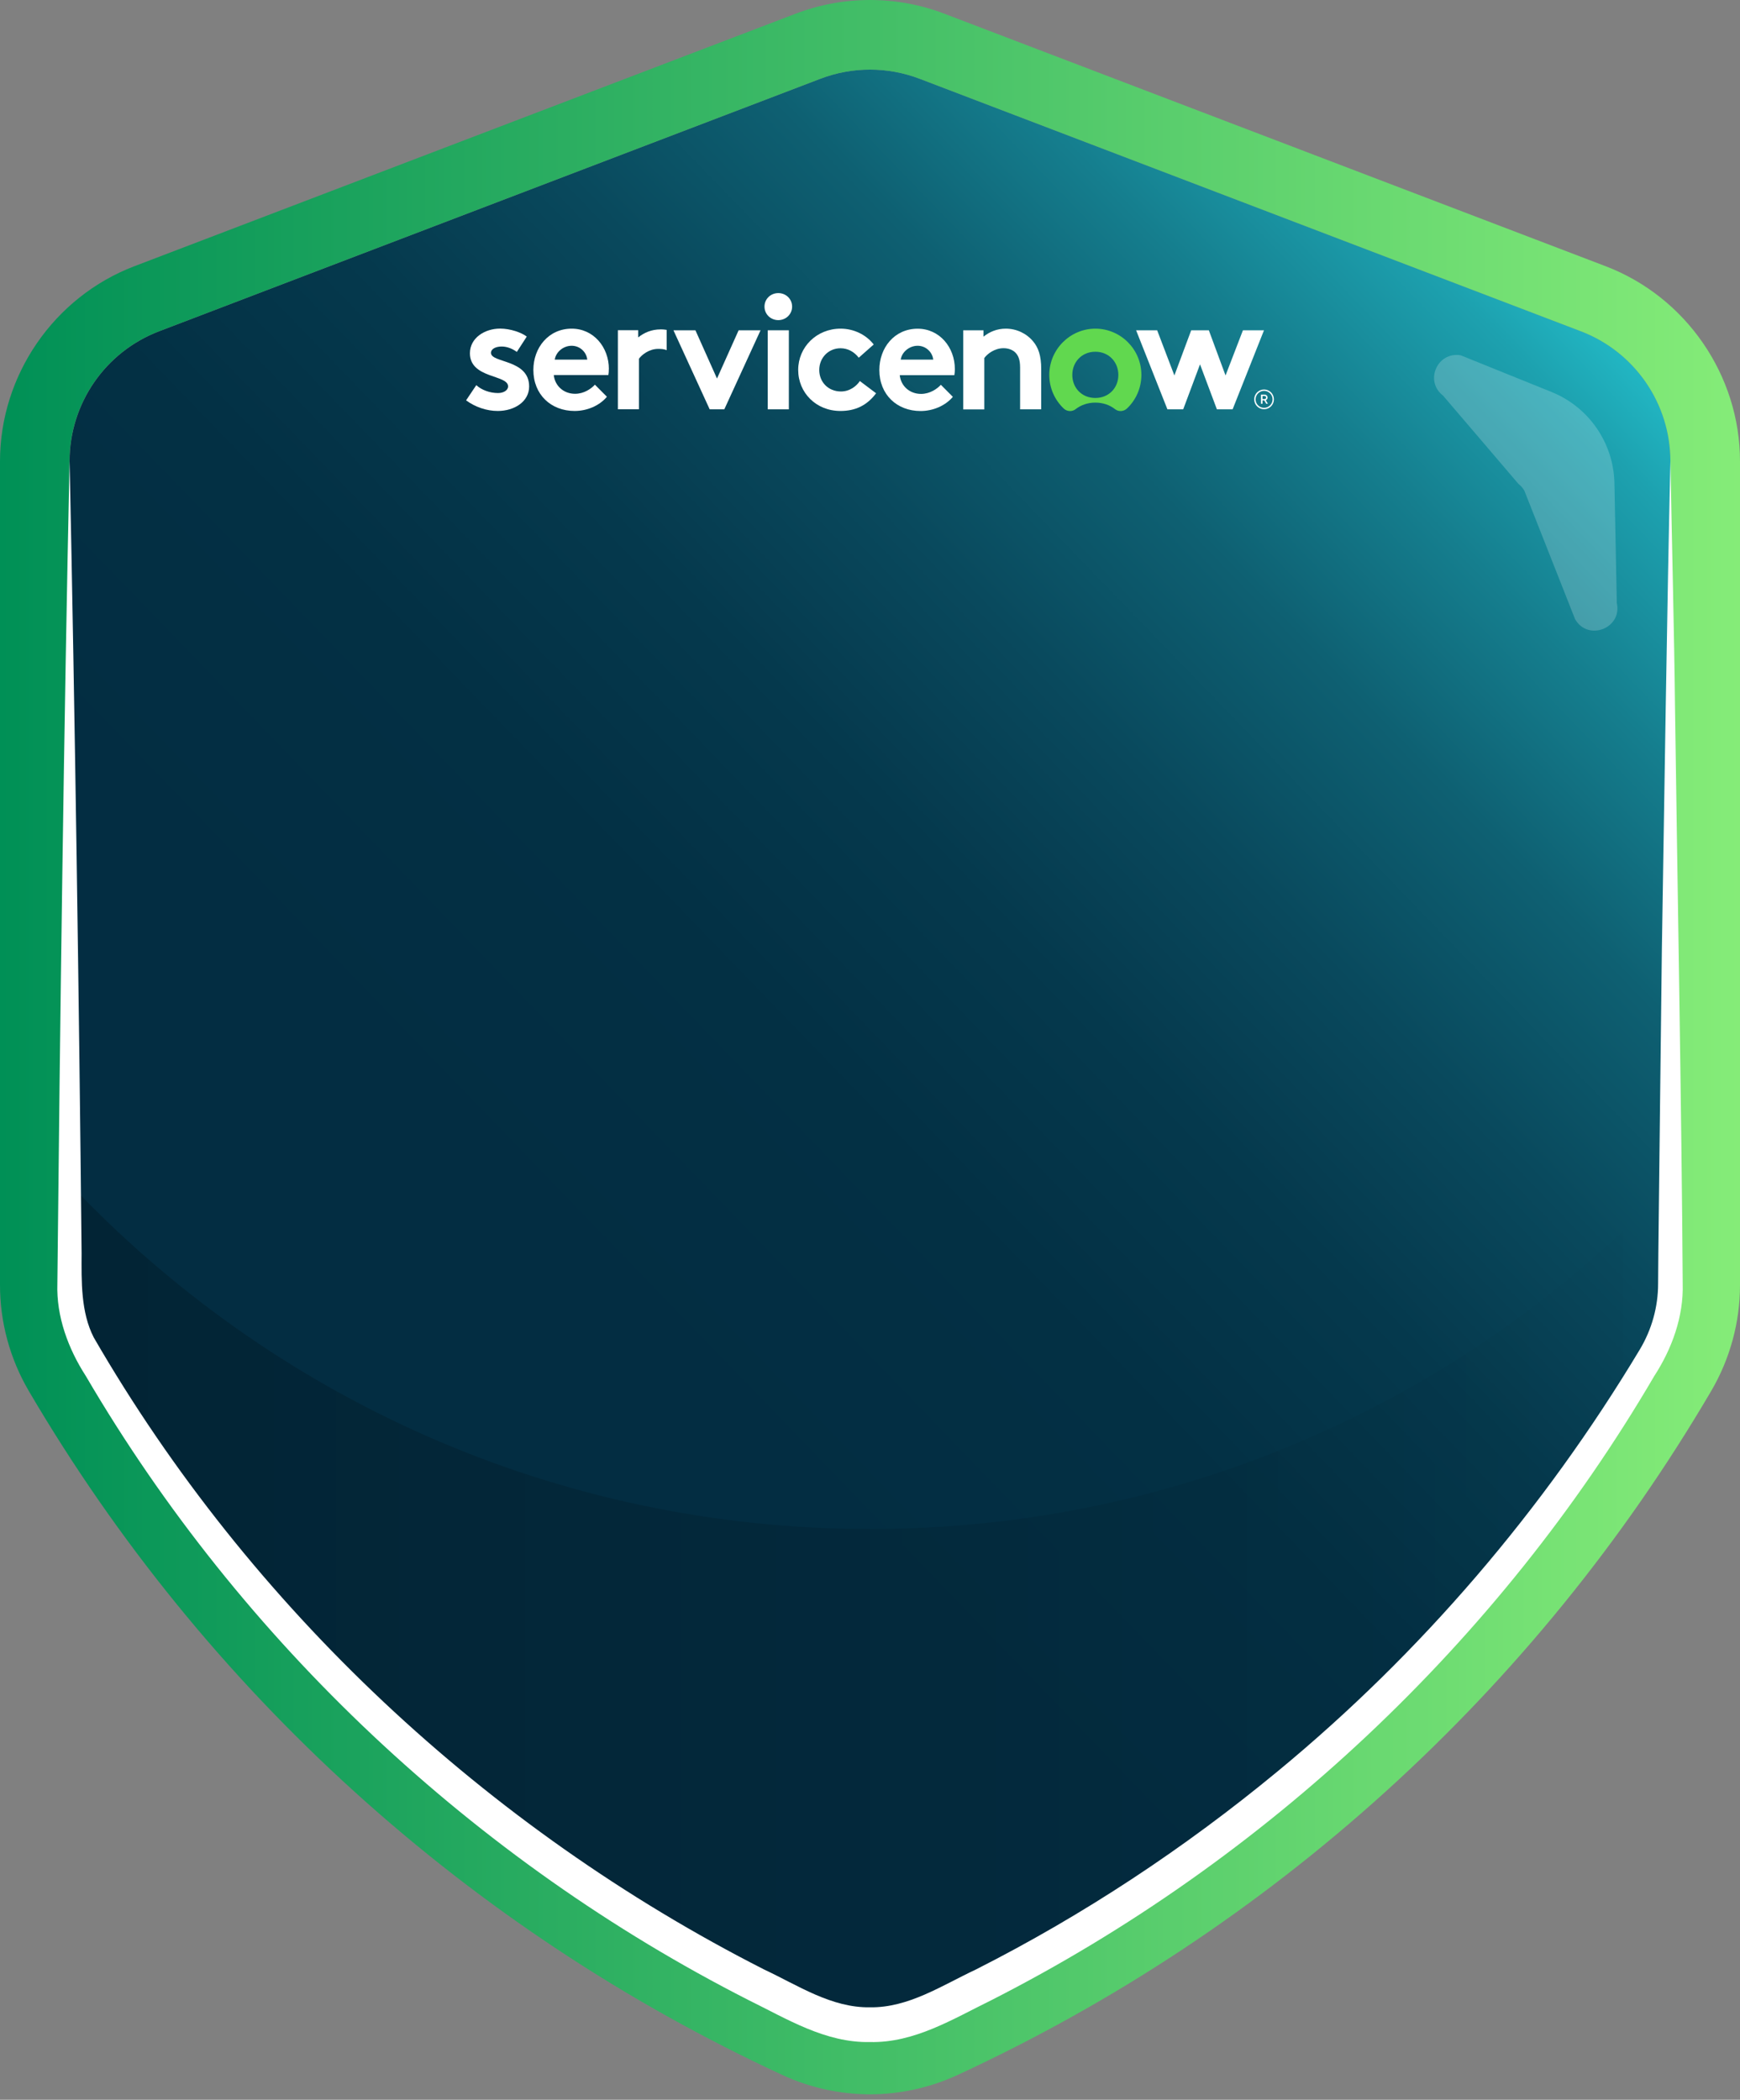
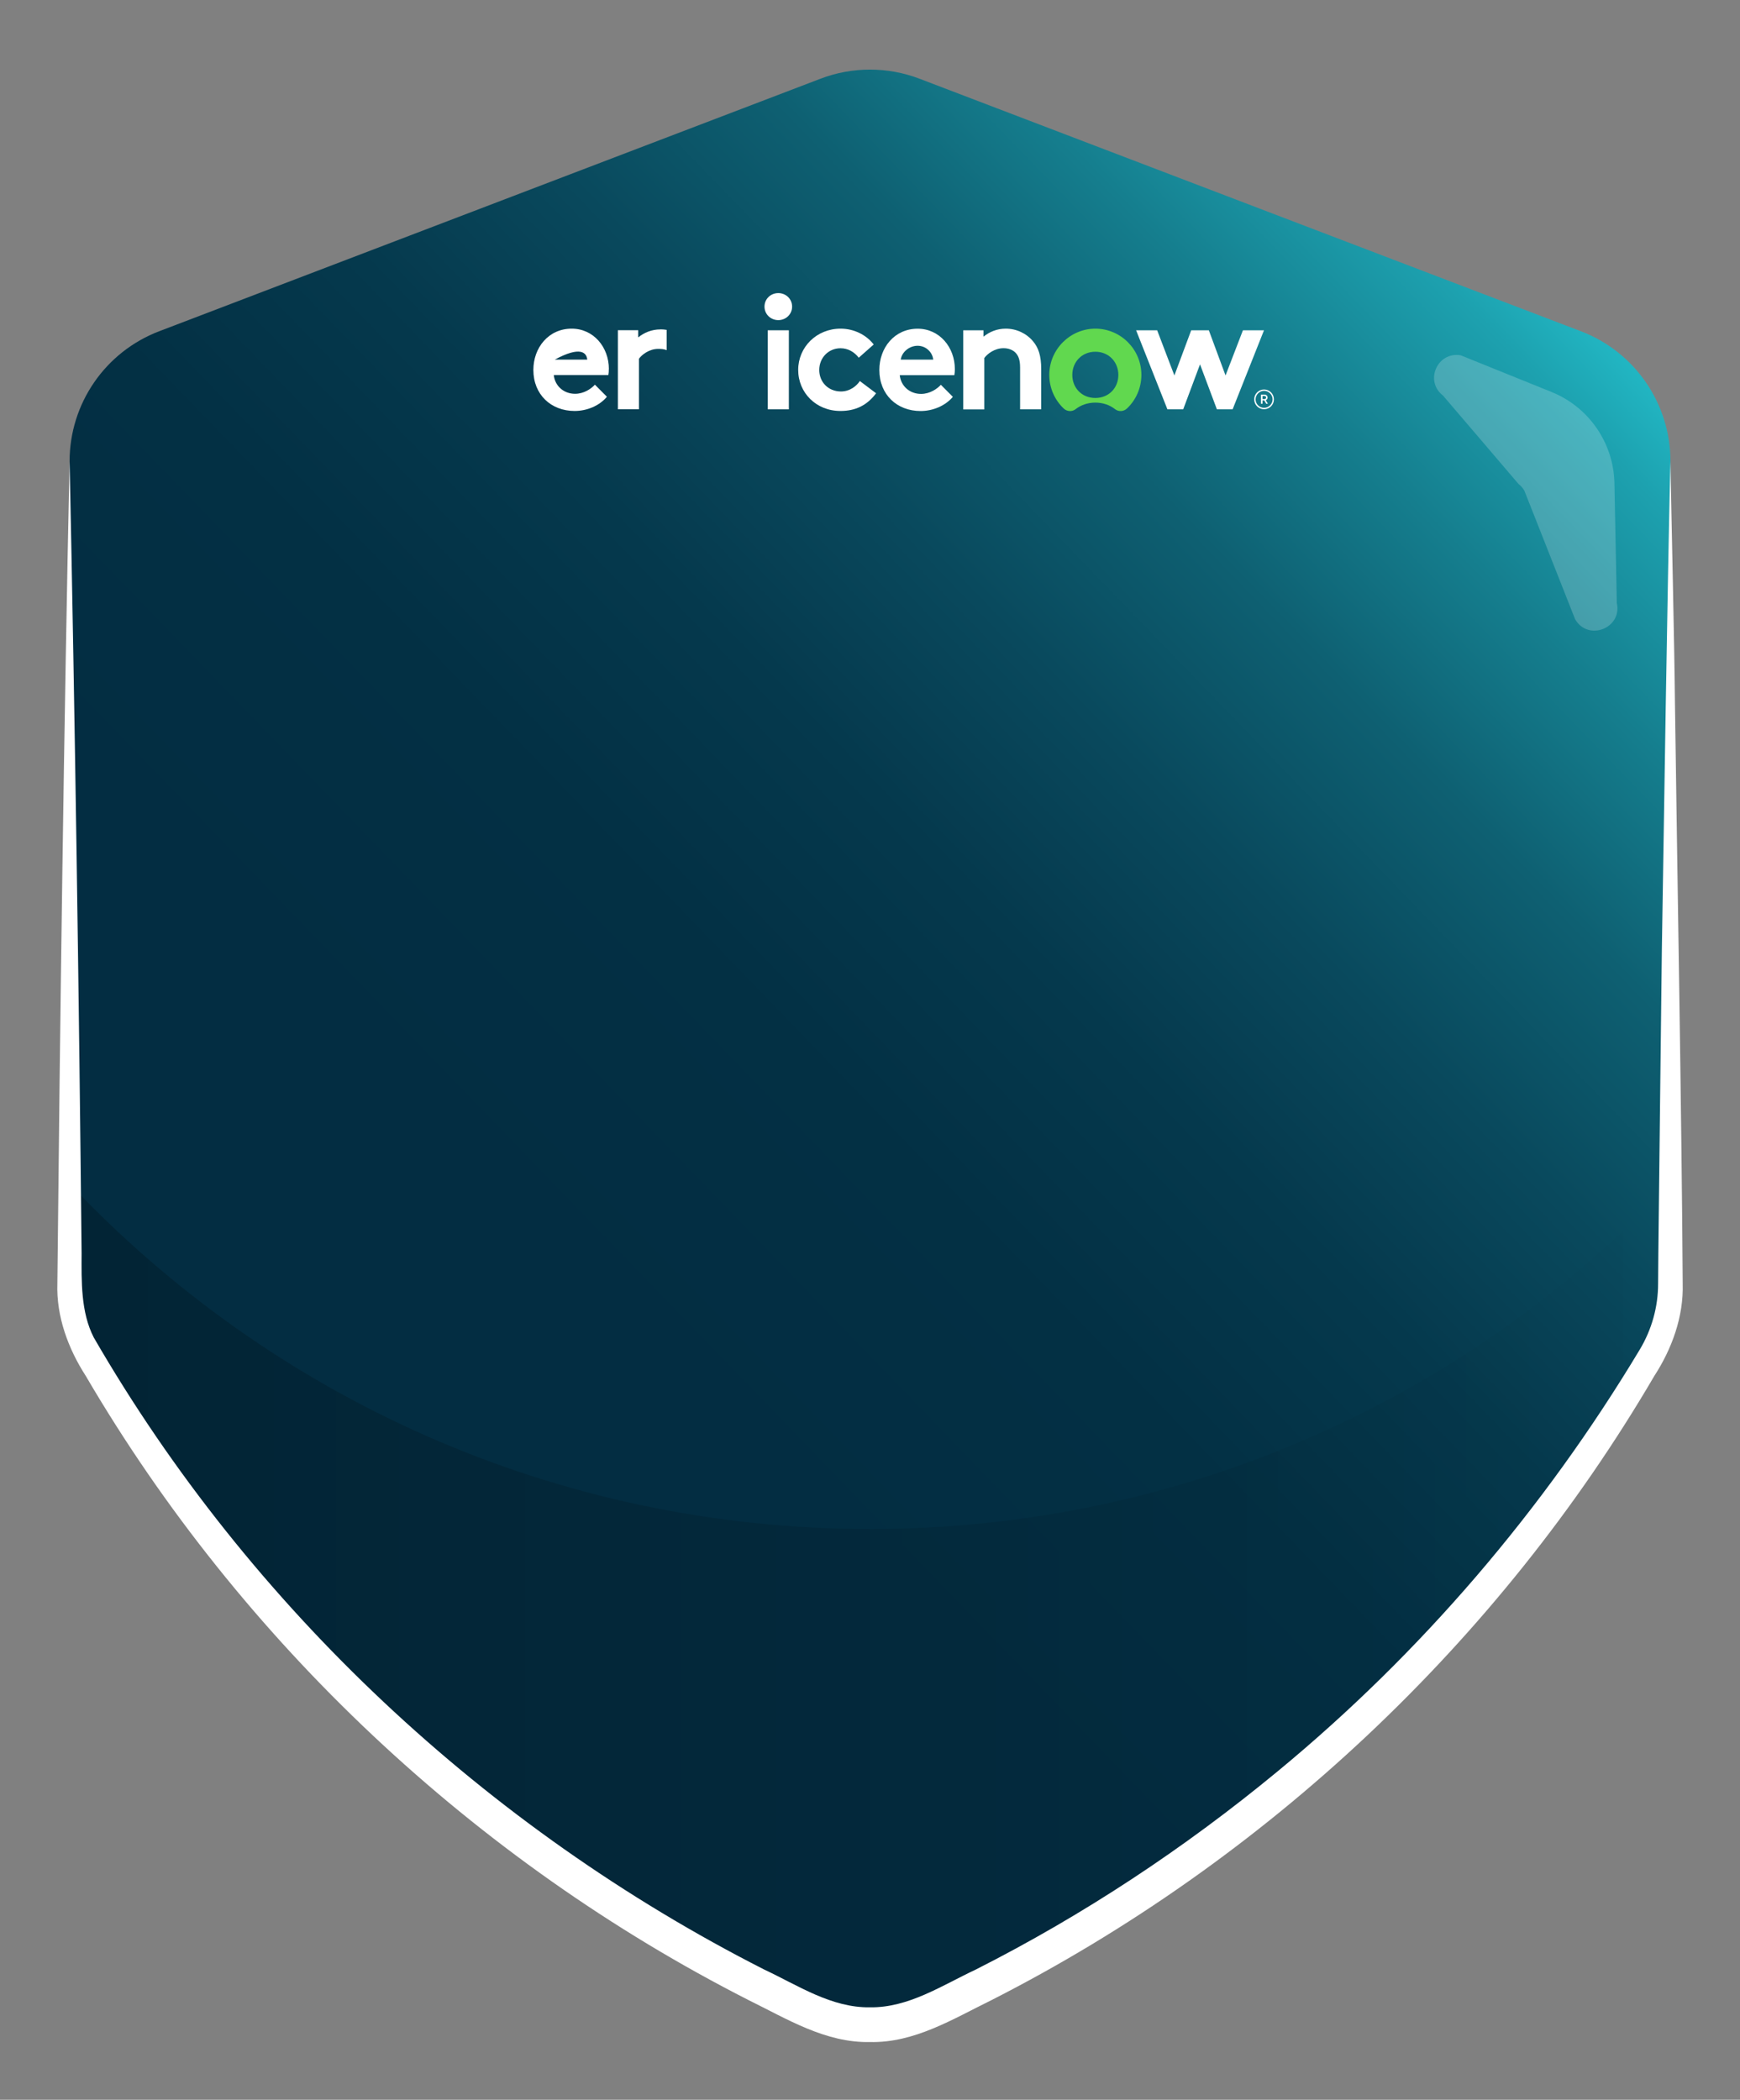
<svg xmlns="http://www.w3.org/2000/svg" width="300" height="362" viewBox="0 0 300 362" fill="none">
  <rect x="0" y="0" width="300" height="362" fill="#808080" stroke="none" />
  <g clip-path="url(#clip0_103_148)">
    <path d="M141.44 13.58L27.44 57.11C18.14 60.66 12 69.58 12 79.53V221.56C12 225.85 13.16 230.06 15.33 233.76C26.15 252.21 43.23 276.5 69.2 300.02C94.78 323.18 120.34 337.77 140 346.86C146.35 349.8 153.67 349.8 160.01 346.86C179.67 337.76 205.23 323.18 230.81 300.02C256.77 276.51 273.85 252.21 284.68 233.76C286.85 230.06 288.01 225.85 288.01 221.56V79.53C288.01 69.58 281.87 60.66 272.57 57.11L158.56 13.58C153.05 11.47 146.95 11.47 141.44 13.58Z" fill="url(#paint0_linear_103_148)" />
    <g style="mix-blend-mode:multiply" opacity="0.2">
      <path d="M288 204.06V221.56C288 225.85 286.84 230.06 284.67 233.76C273.84 252.21 256.76 276.51 230.8 300.02C205.22 323.18 179.66 337.77 160 346.86C153.66 349.8 146.33 349.8 139.99 346.86C120.33 337.77 94.77 323.18 69.19 300.02C43.23 276.51 26.15 252.21 15.32 233.76C13.15 230.06 11.99 225.85 11.99 221.56V204.05C46.58 240.72 95.62 263.6 150 263.6C204.38 263.6 253.42 240.72 288 204.06Z" fill="url(#paint1_linear_103_148)" />
    </g>
-     <path d="M150 12C152.9 12 155.8 12.53 158.56 13.58L272.56 57.11C281.86 60.66 288 69.58 288 79.53V221.56C288 225.85 286.84 230.06 284.67 233.76C273.85 252.21 256.77 276.5 230.8 300.02C205.22 323.18 179.66 337.77 160 346.86C156.83 348.33 153.41 349.06 149.99 349.06C146.57 349.06 143.16 348.33 139.98 346.86C120.32 337.76 94.76 323.18 69.18 300.02C43.22 276.51 26.14 252.21 15.31 233.76C13.14 230.06 11.98 225.85 11.98 221.56V79.53C11.98 69.58 18.12 60.66 27.42 57.11L141.44 13.58C144.2 12.53 147.1 12 150 12ZM150 0C145.59 0 141.27 0.8 137.16 2.37L23.16 45.9C9.3 51.19 0 64.7 0 79.53V221.56C0 227.96 1.72 234.28 4.98 239.83C20.11 265.62 39.01 288.86 61.14 308.91C83.14 328.83 107.97 345.27 134.95 357.75C139.63 359.92 144.83 361.06 150 361.06C155.17 361.06 160.37 359.91 165.05 357.75C192.03 345.27 216.86 328.83 238.86 308.91C261 288.86 279.89 265.62 295.02 239.83C298.28 234.28 300 227.96 300 221.56V79.53C300 64.7 290.69 51.19 276.84 45.9L162.84 2.37C158.73 0.8 154.4 0 150 0Z" fill="url(#paint2_linear_103_148)" />
    <path d="M12 79.53C12.9 121.97 13.64 173.52 14.07 216.06C14.05 220.86 13.92 226.23 16.17 230.59C43.04 277.06 83.93 315.24 131.74 339.54C137.57 342.27 143.35 346.17 150 346.06C156.65 346.16 162.43 342.27 168.26 339.54C186.81 330.15 204.25 318.62 220.28 305.38C245.03 284.97 266.18 260.21 282.7 232.7C284.77 229.26 285.88 225.34 285.88 221.31L285.92 216.06C286.01 209.1 286.42 171.29 286.53 163.55C286.91 139.93 287.45 102.93 288 79.53C288.19 90.06 288.69 111.03 288.79 121.54C289.17 149.9 289.96 193.08 290.12 221.31C290.29 226.97 288.27 232.53 285.21 237.24C258.43 283 218.21 320.76 170.95 344.82C164.31 348.07 157.66 352.22 150 352.05C142.33 352.21 135.69 348.07 129.05 344.81C81.79 320.76 41.58 282.98 14.8 237.23C11.76 232.52 9.7 226.96 9.89 221.3C10.34 176.8 11.03 123.95 12 79.51V79.53Z" fill="white" />
    <g opacity="0.2">
      <path d="M251.81 61.24L267.51 67.58C273.95 70.18 278.21 76.37 278.35 83.31L278.76 103.95C279.74 108.32 273.78 110.63 271.56 106.73L262.82 84.59C262.56 84.14 262.22 83.74 261.81 83.43L248.79 68.19C245.57 65.72 247.8 60.59 251.81 61.25V61.24Z" fill="white" />
    </g>
    <path d="M113.87 56.79C112.36 56.79 111.07 57.33 110.03 58.17V56.93H106.53V70.56H110.17V61.84C110.67 61.14 111.93 60.15 113.48 60.15C114.03 60.15 114.53 60.19 114.94 60.37V56.87C114.59 56.81 114.23 56.78 113.87 56.78" fill="white" />
-     <path d="M82.13 66.41C83.05 67.25 84.48 67.76 85.86 67.76C86.84 67.76 87.6 67.28 87.6 66.61C87.6 64.56 81.02 65.29 81.02 60.9C81.02 58.29 83.54 56.65 86.23 56.65C87.99 56.65 89.93 57.33 90.82 58.03L89.11 60.67C88.41 60.16 87.49 59.74 86.5 59.74C85.51 59.74 84.65 60.13 84.65 60.84C84.65 62.61 91.23 61.91 91.23 66.63C91.23 69.25 88.68 70.85 85.82 70.85C83.94 70.85 81.96 70.2 80.36 69.02L82.12 66.4L82.13 66.41Z" fill="white" />
-     <path d="M95.65 62C95.82 60.76 97.05 59.61 98.56 59.61C100.07 59.61 101.14 60.79 101.25 62H95.65ZM104.98 63.63C104.98 59.83 102.32 56.66 98.57 56.66C94.54 56.66 91.96 59.98 91.96 63.77C91.96 68.04 95.01 70.85 99.07 70.85C101.17 70.85 103.33 69.98 104.64 68.4L102.57 66.32C101.93 67.02 100.69 67.89 99.15 67.89C97.22 67.89 95.68 66.57 95.48 64.66H104.89C104.95 64.35 104.97 63.99 104.97 63.62" fill="white" />
-     <path d="M123.62 65.26L127.35 56.94H131.13L124.88 70.57H122.36L116.11 56.94H119.9L123.62 65.26Z" fill="white" />
+     <path d="M95.65 62C100.07 59.61 101.14 60.79 101.25 62H95.65ZM104.98 63.63C104.98 59.83 102.32 56.66 98.57 56.66C94.54 56.66 91.96 59.98 91.96 63.77C91.96 68.04 95.01 70.85 99.07 70.85C101.17 70.85 103.33 69.98 104.64 68.4L102.57 66.32C101.93 67.02 100.69 67.89 99.15 67.89C97.22 67.89 95.68 66.57 95.48 64.66H104.89C104.95 64.35 104.97 63.99 104.97 63.62" fill="white" />
    <path d="M134.19 50.53C135.51 50.53 136.57 51.54 136.57 52.86C136.57 54.18 135.5 55.19 134.19 55.19C132.88 55.19 131.81 54.18 131.81 52.86C131.81 51.54 132.87 50.53 134.19 50.53Z" fill="white" />
    <path d="M136.01 56.94H132.37V70.57H136.01V56.94Z" fill="white" />
    <path d="M151.06 67.79C149.46 69.93 147.45 70.85 144.9 70.85C140.7 70.85 137.62 67.7 137.62 63.77C137.62 59.84 140.79 56.66 144.93 56.66C147.28 56.66 149.38 57.76 150.64 59.39L148.06 61.67C147.33 60.71 146.24 60.04 144.92 60.04C142.82 60.04 141.25 61.7 141.25 63.78C141.25 65.86 142.79 67.49 145 67.49C146.48 67.49 147.66 66.59 148.25 65.69L151.05 67.8L151.06 67.79Z" fill="white" />
    <path d="M160.9 62C160.79 60.79 159.7 59.61 158.21 59.61C156.72 59.61 155.46 60.76 155.3 62H160.9ZM164.29 68.41C162.97 69.98 160.82 70.86 158.72 70.86C154.66 70.86 151.61 68.05 151.61 63.78C151.61 59.98 154.19 56.67 158.22 56.67C161.97 56.67 164.63 59.85 164.63 63.64C164.63 64.01 164.6 64.37 164.54 64.68H155.13C155.33 66.59 156.87 67.91 158.8 67.91C160.34 67.91 161.57 67.04 162.22 66.34L164.29 68.42V68.41Z" fill="white" />
    <path d="M166.07 70.57V56.94H169.57V58.04C170.61 57.2 171.9 56.66 173.41 56.66C175.29 56.66 177 57.5 178.12 58.85C179.02 59.92 179.52 61.3 179.52 63.63V70.57H175.88V63.35C175.88 62 175.57 61.3 175.07 60.79C174.59 60.31 173.87 60.03 173.02 60.03C171.48 60.03 170.22 61.01 169.71 61.72V70.58H166.07V70.57Z" fill="white" />
    <path d="M188.85 68.61C186.49 68.61 184.88 66.84 184.88 64.64C184.88 62.44 186.49 60.64 188.85 60.64C191.21 60.64 192.82 62.44 192.82 64.64C192.82 66.84 191.21 68.61 188.85 68.61ZM188.9 56.66C184.55 56.64 180.95 60.19 180.91 64.56C180.89 66.87 181.85 68.96 183.4 70.43C183.96 70.96 184.84 71.02 185.45 70.54C186.35 69.84 187.51 69.41 188.85 69.41C190.19 69.41 191.34 69.83 192.25 70.54C192.87 71.02 193.74 70.96 194.31 70.42C195.84 68.97 196.79 66.91 196.79 64.63C196.79 60.25 193.26 56.69 188.9 56.66Z" fill="#61D84F" />
    <path d="M204 70.57H201.28L195.88 56.94H199.51L202.48 64.73L205.38 56.94H208.42L211.3 64.73L214.3 56.94H217.93L212.52 70.57H209.81L206.9 62.81L204 70.57Z" fill="white" />
    <path d="M217.67 68.8H218.04C218.18 68.8 218.29 68.68 218.29 68.54C218.29 68.4 218.18 68.27 218.04 68.27H217.67V68.8ZM217.98 69.03H217.67V69.61H217.41V68.03H218.04C218.32 68.03 218.55 68.26 218.55 68.54C218.55 68.74 218.42 68.92 218.24 69L218.6 69.61H218.32L217.99 69.03H217.98Z" fill="white" />
    <path d="M217.94 67.15C217 67.15 216.24 67.91 216.24 68.85C216.24 69.79 217 70.55 217.94 70.55C218.88 70.55 219.64 69.79 219.64 68.85C219.64 67.91 218.88 67.15 217.94 67.15ZM217.94 67.38C218.75 67.38 219.41 68.04 219.41 68.85C219.41 69.66 218.75 70.31 217.94 70.31C217.13 70.31 216.48 69.65 216.48 68.85C216.48 68.05 217.14 67.38 217.94 67.38Z" fill="white" />
  </g>
  <defs>
    <linearGradient id="paint0_linear_103_148" x1="91.69" y1="213.52" x2="455.68" y2="-138.46" gradientUnits="userSpaceOnUse">
      <stop stop-color="#032D42" />
      <stop offset="0.11" stop-color="#033044" />
      <stop offset="0.19" stop-color="#05394D" />
      <stop offset="0.26" stop-color="#09495D" />
      <stop offset="0.33" stop-color="#0E6072" />
      <stop offset="0.39" stop-color="#157E8E" />
      <stop offset="0.45" stop-color="#1DA1AF" />
      <stop offset="0.49" stop-color="#24C1CD" />
    </linearGradient>
    <linearGradient id="paint1_linear_103_148" x1="11.99" y1="276.55" x2="288" y2="276.55" gradientUnits="userSpaceOnUse">
      <stop />
      <stop offset="1" stop-opacity="0" />
    </linearGradient>
    <linearGradient id="paint2_linear_103_148" x1="0" y1="180.53" x2="300" y2="180.53" gradientUnits="userSpaceOnUse">
      <stop stop-color="#009056" />
      <stop offset="1" stop-color="#85EC78" />
    </linearGradient>
    <clipPath id="clip0_103_148">
      <rect width="300" height="361.06" fill="white" />
    </clipPath>
  </defs>
</svg>